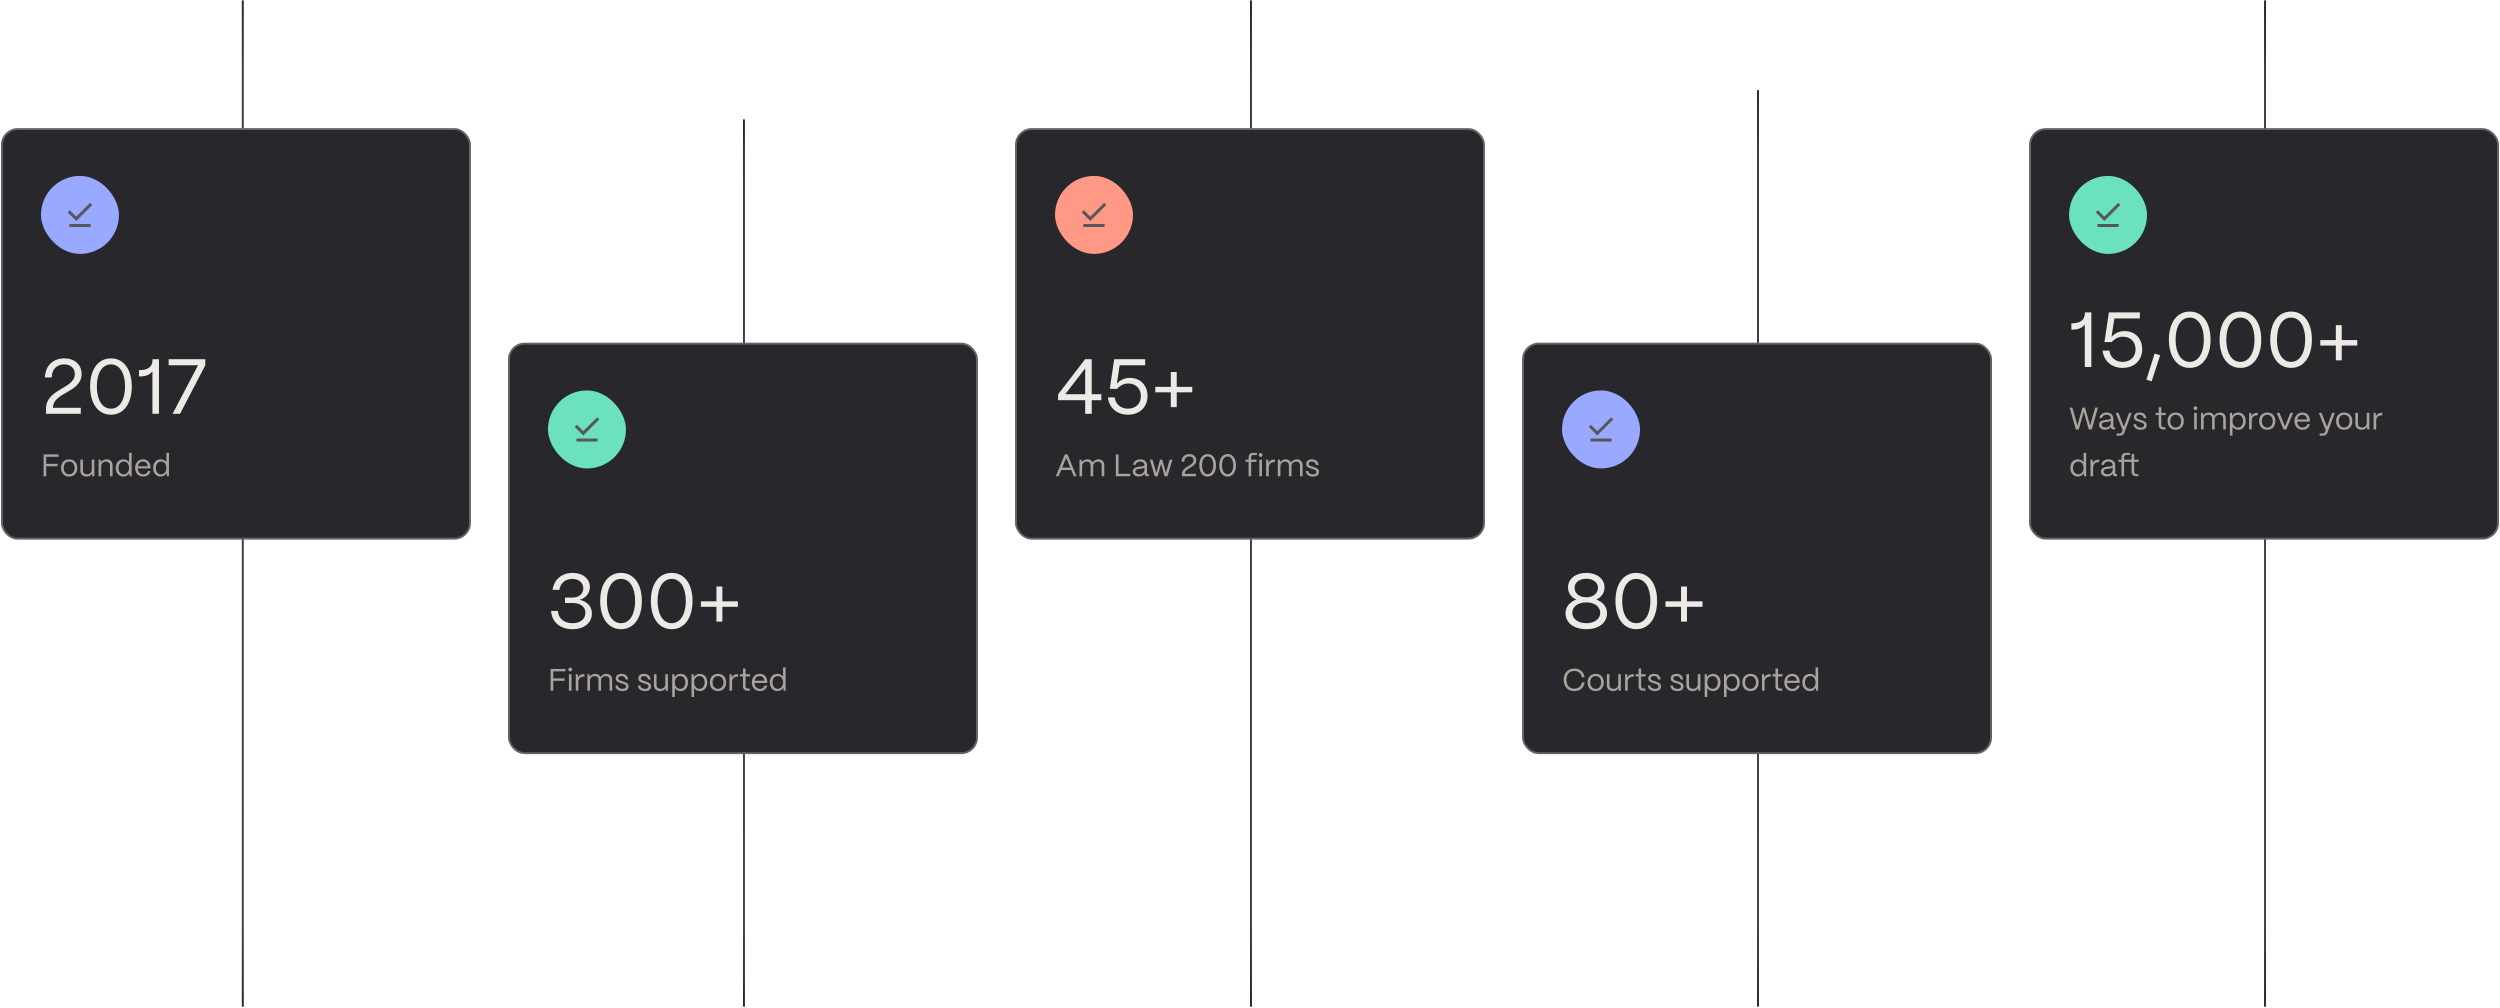
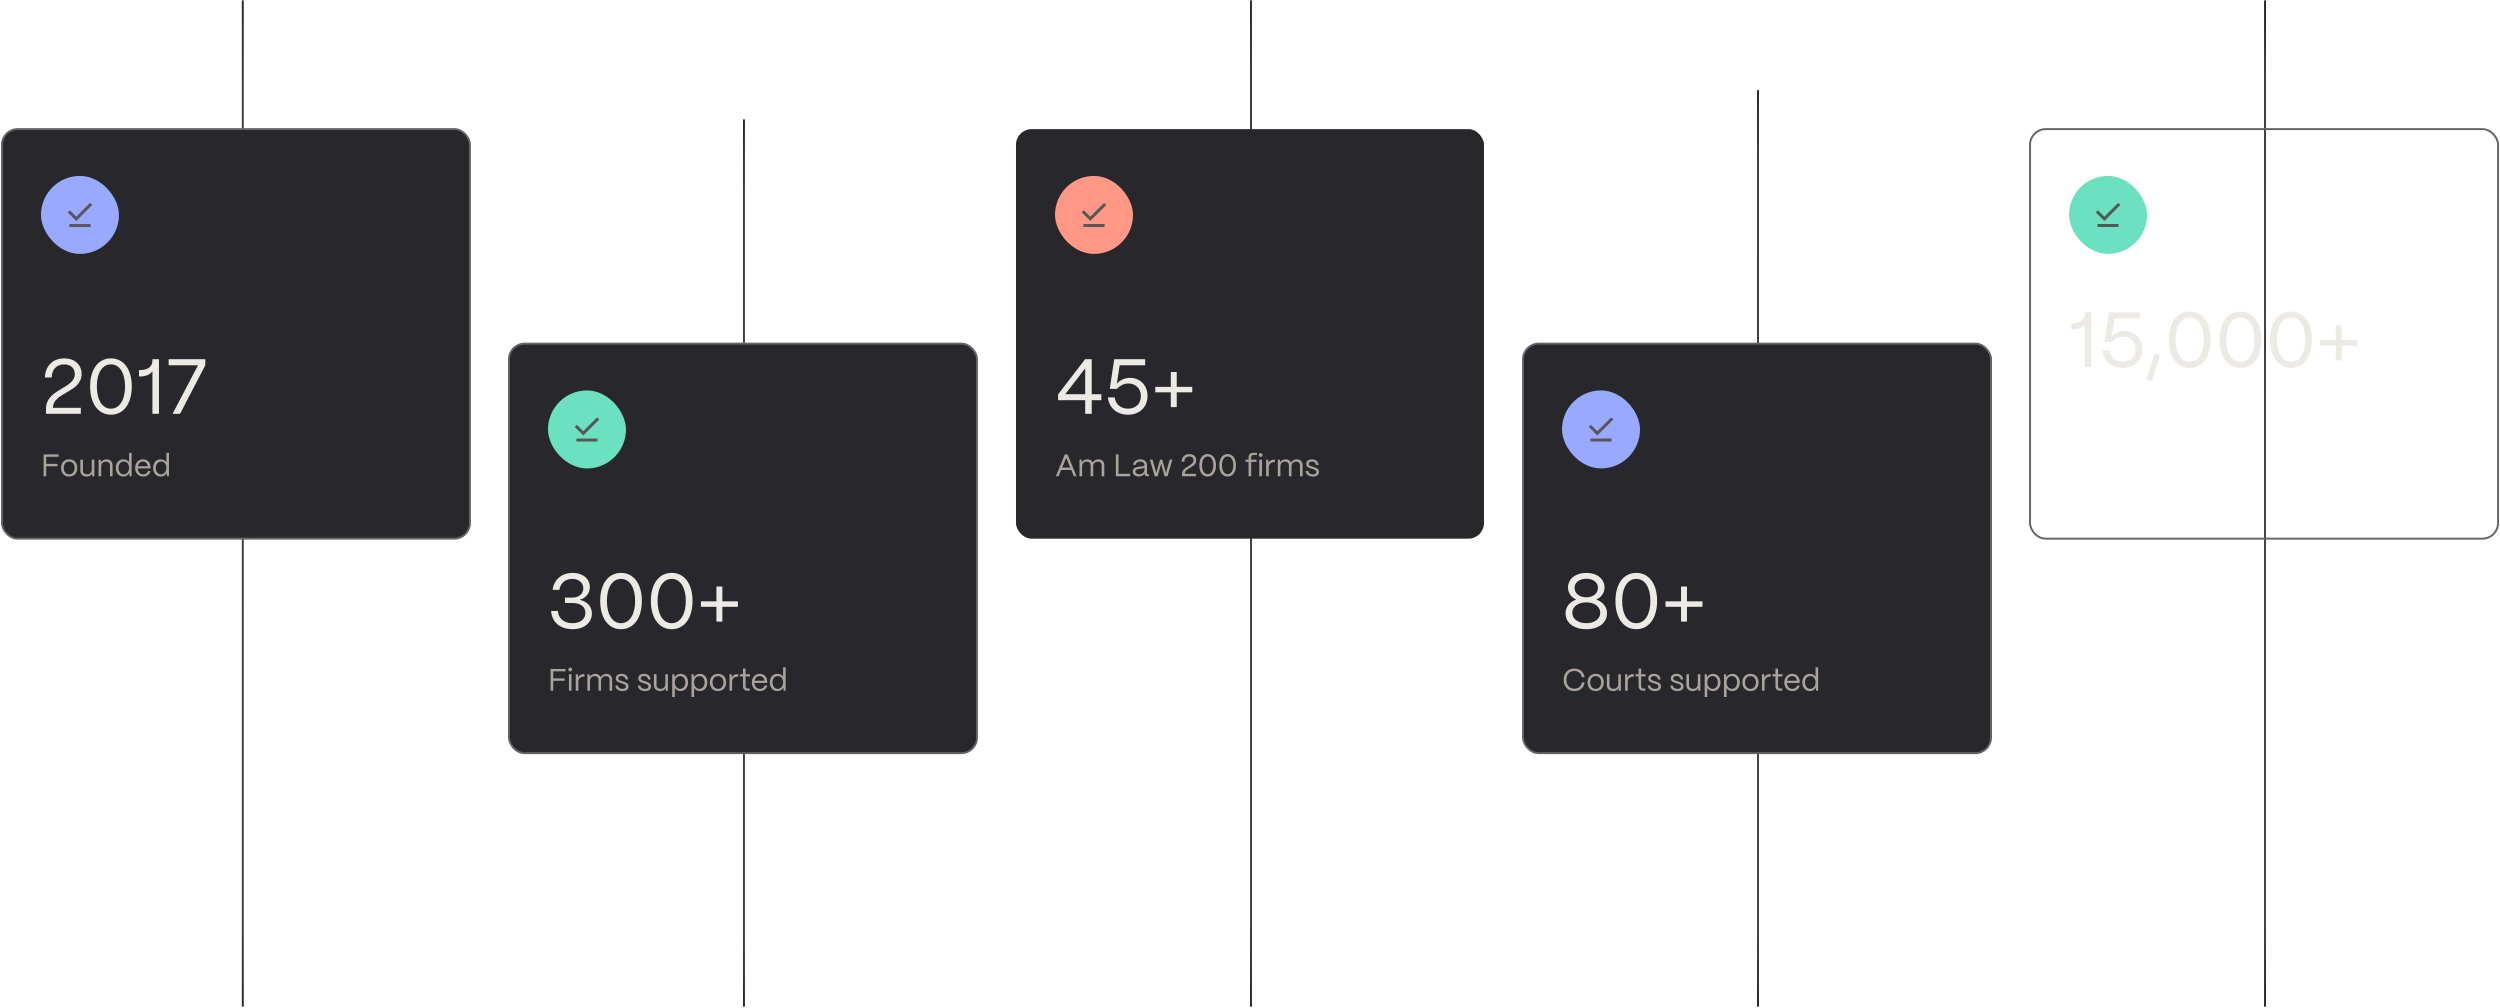
<svg xmlns="http://www.w3.org/2000/svg" width="1282" height="517" viewBox="0 0 1282 517" fill="none">
  <line x1="124.5" y1="0.214" x2="124.5" y2="516.214" stroke="url(#paint0_linear_2823_2)" />
  <line x1="381.5" y1="61.214" x2="381.5" y2="516.214" stroke="url(#paint1_linear_2823_2)" />
  <line x1="641.5" y1="0.214" x2="641.5" y2="516.214" stroke="url(#paint2_linear_2823_2)" />
  <line x1="901.5" y1="46.214" x2="901.5" y2="516.214" stroke="url(#paint3_linear_2823_2)" />
  <line x1="1161.5" y1="0.214" x2="1161.5" y2="516.214" stroke="url(#paint4_linear_2823_2)" />
  <rect x="1" y="66.214" width="240" height="210" rx="8" fill="#28282C" />
  <rect x="1" y="66.214" width="240" height="210" rx="8" stroke="#646468" />
  <rect x="21" y="90.214" width="40" height="40" rx="20" fill="#98A9FF" />
  <mask id="mask0_2823_2" style="mask-type:alpha" maskUnits="userSpaceOnUse" x="31" y="100" width="20" height="20">
    <rect x="31.69" y="100.905" width="18.618" height="18.618" fill="#D9D9D9" />
  </mask>
  <g mask="url(#mask0_2823_2)">
    <path d="M39.099 113.317L34.696 108.915L35.802 107.81L39.099 111.107L46.197 104.008L47.303 105.114L39.099 113.317ZM35.569 116.421V114.869H46.43V116.421H35.569Z" fill="#575757" />
  </g>
  <path d="M41.84 191.814C41.84 201.414 27.16 201.014 27.16 209.134H41.44V212.214H23.6V209.574C23.6 199.294 38.36 199.414 38.36 191.814C38.36 188.854 36.28 186.854 32.92 186.854C29.4 186.854 26.6 189.054 26.52 193.574H23C23.32 187.174 27.52 183.774 32.96 183.774C38.32 183.774 41.84 187.014 41.84 191.814ZM56.895 212.654C50.375 212.654 46.215 206.974 46.215 198.134C46.215 189.374 50.375 183.774 56.895 183.774C63.415 183.774 67.575 189.374 67.575 198.134C67.575 206.974 63.415 212.654 56.895 212.654ZM56.895 209.574C61.295 209.574 64.135 205.094 64.135 198.134C64.135 191.254 61.295 186.854 56.895 186.854C52.495 186.854 49.655 191.254 49.655 198.134C49.655 205.094 52.495 209.574 56.895 209.574ZM81.521 212.214H78.161V190.414C76.841 192.174 74.681 193.054 71.761 193.054H71.281V189.774H71.761C75.961 189.774 78.201 187.974 78.201 184.614V184.214H81.521V212.214ZM92.325 212.214H88.485L101.565 187.294H86.485V184.214H105.285V187.294L92.325 212.214Z" fill="#EDE9E5" />
  <path d="M23.704 244.214H22.36V233.014H29.992V234.246H23.704V237.878H29.512V239.11H23.704V244.214ZM35.472 244.39C32.752 244.39 31.312 242.454 31.312 239.894C31.312 237.062 33.168 235.542 35.472 235.542C38.176 235.542 39.632 237.494 39.632 239.894C39.632 242.822 37.856 244.39 35.472 244.39ZM35.472 243.238C37.28 243.238 38.272 241.734 38.272 239.894C38.272 237.99 37.168 236.694 35.472 236.694C33.776 236.694 32.672 237.99 32.672 239.894C32.672 242.07 33.936 243.238 35.472 243.238ZM44.457 244.39C42.393 244.39 41.209 243.126 41.209 241.398V235.734H42.537V241.35C42.537 242.566 43.385 243.222 44.585 243.222C46.169 243.222 47.033 242.166 47.049 240.886V235.734H48.377V244.214H47.321L47.209 242.934C46.649 243.894 45.625 244.39 44.457 244.39ZM51.885 244.214H50.557V235.734H51.613L51.741 237.03C52.317 236.134 53.421 235.542 54.685 235.542C56.509 235.542 57.725 236.726 57.725 238.598V244.214H56.397V238.646C56.397 237.462 55.629 236.71 54.349 236.71C52.829 236.71 51.901 237.766 51.885 239.062V244.214ZM63.231 244.39C60.959 244.39 59.375 242.566 59.375 239.926C59.375 237.334 60.943 235.542 63.215 235.542C64.495 235.542 65.567 236.102 66.175 236.998V232.214H67.503V244.214H66.447L66.303 242.582C65.743 243.686 64.623 244.39 63.231 244.39ZM63.439 243.238C65.055 243.238 66.175 241.862 66.175 239.894C66.175 237.99 65.087 236.678 63.519 236.678C61.887 236.678 60.751 238.006 60.751 239.926C60.751 241.878 61.855 243.238 63.439 243.238ZM73.473 244.39C70.961 244.39 69.297 242.55 69.297 240.006C69.297 237.11 71.169 235.542 73.313 235.542C75.649 235.542 77.153 237.11 77.201 239.83V240.198H70.625C70.705 242.006 71.761 243.238 73.473 243.238C74.657 243.238 75.521 242.646 75.873 241.542H77.169C76.785 243.286 75.409 244.39 73.473 244.39ZM70.705 239.094H75.809C75.569 237.606 74.673 236.694 73.313 236.694C71.969 236.694 70.977 237.574 70.705 239.094ZM82.371 244.39C80.099 244.39 78.515 242.566 78.515 239.926C78.515 237.334 80.083 235.542 82.355 235.542C83.635 235.542 84.707 236.102 85.315 236.998V232.214H86.643V244.214H85.587L85.443 242.582C84.883 243.686 83.763 244.39 82.371 244.39ZM82.579 243.238C84.195 243.238 85.315 241.862 85.315 239.894C85.315 237.99 84.227 236.678 82.659 236.678C81.027 236.678 79.891 238.006 79.891 239.926C79.891 241.878 80.995 243.238 82.579 243.238Z" fill="#A9A39C" />
  <rect x="261" y="176.214" width="240" height="210" rx="8" fill="#28282C" />
  <rect x="261" y="176.214" width="240" height="210" rx="8" stroke="#646468" />
  <rect x="281" y="200.214" width="40" height="40" rx="20" fill="#6CE1BF" />
  <mask id="mask1_2823_2" style="mask-type:alpha" maskUnits="userSpaceOnUse" x="291" y="210" width="20" height="20">
    <rect x="291.69" y="210.905" width="18.618" height="18.618" fill="#D9D9D9" />
  </mask>
  <g mask="url(#mask1_2823_2)">
    <path d="M299.099 223.317L294.696 218.915L295.802 217.81L299.099 221.107L306.197 214.008L307.302 215.114L299.099 223.317ZM295.569 226.421V224.869H306.43V226.421H295.569Z" fill="#575757" />
  </g>
  <path d="M293.56 322.654C287.24 322.654 282.96 319.014 282.6 313.294H286.08C286.32 317.134 289.24 319.574 293.6 319.574C297.6 319.574 300.2 317.454 300.2 314.254C300.2 311.134 297.72 309.214 293.48 309.214H289.72V306.454H293.48C296.8 306.454 299.12 304.534 299.12 301.694C299.12 298.894 296.84 296.854 293.44 296.854C289.96 296.854 287.36 299.054 286.84 302.494H283.36C284.08 297.174 288.08 293.774 293.64 293.774C298.84 293.774 302.48 296.774 302.48 301.014C302.48 304.254 300.36 306.734 297.24 307.574C301.24 308.494 303.52 311.014 303.52 314.614C303.52 319.374 299.56 322.654 293.56 322.654ZM318.458 322.654C311.938 322.654 307.778 316.974 307.778 308.134C307.778 299.374 311.938 293.774 318.458 293.774C324.978 293.774 329.138 299.374 329.138 308.134C329.138 316.974 324.978 322.654 318.458 322.654ZM318.458 319.574C322.858 319.574 325.698 315.094 325.698 308.134C325.698 301.254 322.858 296.854 318.458 296.854C314.058 296.854 311.218 301.254 311.218 308.134C311.218 315.094 314.058 319.574 318.458 319.574ZM344.444 322.654C337.924 322.654 333.764 316.974 333.764 308.134C333.764 299.374 337.924 293.774 344.444 293.774C350.964 293.774 355.124 299.374 355.124 308.134C355.124 316.974 350.964 322.654 344.444 322.654ZM344.444 319.574C348.844 319.574 351.684 315.094 351.684 308.134C351.684 301.254 348.844 296.854 344.444 296.854C340.044 296.854 337.204 301.254 337.204 308.134C337.204 315.094 340.044 319.574 344.444 319.574ZM370.43 318.774H367.39V311.174H359.43V308.374H367.39V300.774H370.43V308.374H378.39V311.174H370.43V318.774Z" fill="#EDE9E5" />
  <path d="M283.704 354.214H282.36V343.014H289.992V344.246H283.704V347.878H289.512V349.11H283.704V354.214ZM292.416 344.31C291.856 344.31 291.424 343.878 291.424 343.318C291.424 342.758 291.856 342.342 292.416 342.342C292.976 342.342 293.392 342.758 293.392 343.318C293.392 343.878 292.976 344.31 292.416 344.31ZM293.072 354.214H291.744V345.734H293.072V354.214ZM296.572 354.214H295.244V345.734H296.3L296.46 347.35C297.004 346.262 297.996 345.686 299.404 345.686H299.692V346.998H299.404C297.612 346.998 296.572 348.022 296.572 349.766V354.214ZM302.541 354.214H301.213V345.734H302.269L302.397 347.046C302.973 346.134 304.077 345.542 305.293 345.542C306.573 345.542 307.533 346.198 307.965 347.222C308.509 346.23 309.677 345.542 310.973 345.542C312.765 345.542 313.917 346.806 313.917 348.534V354.214H312.589V348.582C312.589 347.446 311.885 346.71 310.749 346.71C309.165 346.71 308.237 347.766 308.221 349.062V354.214H306.909V348.582C306.909 347.446 306.205 346.71 305.069 346.71C303.485 346.71 302.557 347.766 302.541 349.062V354.214ZM319.162 354.39C317.146 354.39 315.658 353.334 315.546 351.542H316.842C316.938 352.646 317.946 353.254 319.226 353.254C320.426 353.254 321.002 352.79 321.002 351.942C321.002 351.142 320.378 350.966 319.498 350.662L318.266 350.246C317.018 349.83 315.77 349.446 315.77 347.91C315.77 346.47 316.89 345.542 318.746 345.542C320.618 345.542 321.914 346.55 322.122 348.438H320.826C320.682 347.254 319.85 346.678 318.698 346.678C317.658 346.678 317.05 347.142 317.05 347.878C317.05 348.758 317.978 348.934 318.682 349.174L319.834 349.558C321.386 350.07 322.314 350.598 322.314 352.006C322.314 353.494 321.226 354.39 319.162 354.39ZM330.709 354.39C328.693 354.39 327.205 353.334 327.093 351.542H328.389C328.485 352.646 329.493 353.254 330.773 353.254C331.973 353.254 332.549 352.79 332.549 351.942C332.549 351.142 331.925 350.966 331.045 350.662L329.813 350.246C328.565 349.83 327.317 349.446 327.317 347.91C327.317 346.47 328.437 345.542 330.293 345.542C332.165 345.542 333.461 346.55 333.669 348.438H332.373C332.229 347.254 331.397 346.678 330.245 346.678C329.205 346.678 328.597 347.142 328.597 347.878C328.597 348.758 329.525 348.934 330.229 349.174L331.381 349.558C332.933 350.07 333.861 350.598 333.861 352.006C333.861 353.494 332.773 354.39 330.709 354.39ZM338.582 354.39C336.518 354.39 335.334 353.126 335.334 351.398V345.734H336.662V351.35C336.662 352.566 337.51 353.222 338.71 353.222C340.294 353.222 341.158 352.166 341.174 350.886V345.734H342.502V354.214H341.446L341.334 352.934C340.774 353.894 339.75 354.39 338.582 354.39ZM346.042 357.414H344.714V345.734H345.77L345.914 347.27C346.522 346.214 347.642 345.542 349.018 345.542C351.258 345.542 352.826 347.334 352.826 349.926C352.826 352.566 351.258 354.39 349.018 354.39C347.722 354.39 346.65 353.798 346.042 352.806V357.414ZM348.81 353.238C350.378 353.238 351.45 351.878 351.45 349.926C351.45 348.022 350.378 346.694 348.794 346.694C347.194 346.694 346.042 347.99 346.042 349.862C346.042 351.846 347.194 353.238 348.81 353.238ZM355.932 357.414H354.604V345.734H355.66L355.804 347.27C356.412 346.214 357.532 345.542 358.908 345.542C361.148 345.542 362.716 347.334 362.716 349.926C362.716 352.566 361.148 354.39 358.908 354.39C357.612 354.39 356.54 353.798 355.932 352.806V357.414ZM358.7 353.238C360.268 353.238 361.34 351.878 361.34 349.926C361.34 348.022 360.268 346.694 358.684 346.694C357.084 346.694 355.932 347.99 355.932 349.862C355.932 351.846 357.084 353.238 358.7 353.238ZM368.191 354.39C365.471 354.39 364.031 352.454 364.031 349.894C364.031 347.062 365.887 345.542 368.191 345.542C370.895 345.542 372.351 347.494 372.351 349.894C372.351 352.822 370.575 354.39 368.191 354.39ZM368.191 353.238C369.999 353.238 370.991 351.734 370.991 349.894C370.991 347.99 369.887 346.694 368.191 346.694C366.495 346.694 365.391 347.99 365.391 349.894C365.391 352.07 366.655 353.238 368.191 353.238ZM375.416 354.214H374.088V345.734H375.144L375.304 347.35C375.848 346.262 376.84 345.686 378.248 345.686H378.536V346.998H378.248C376.456 346.998 375.416 348.022 375.416 349.766V354.214ZM384.473 354.214H383.529C381.881 354.214 381.001 353.366 381.001 351.798V346.854H379.433V345.734H381.001V342.838H382.329V345.734H384.617V346.854H382.329V351.798C382.329 352.646 382.745 353.094 383.529 353.094H384.473V354.214ZM389.723 354.39C387.211 354.39 385.547 352.55 385.547 350.006C385.547 347.11 387.419 345.542 389.563 345.542C391.899 345.542 393.403 347.11 393.451 349.83V350.198H386.875C386.955 352.006 388.011 353.238 389.723 353.238C390.907 353.238 391.771 352.646 392.123 351.542H393.419C393.035 353.286 391.659 354.39 389.723 354.39ZM386.955 349.094H392.059C391.819 347.606 390.923 346.694 389.563 346.694C388.219 346.694 387.227 347.574 386.955 349.094ZM398.621 354.39C396.349 354.39 394.765 352.566 394.765 349.926C394.765 347.334 396.333 345.542 398.605 345.542C399.885 345.542 400.957 346.102 401.565 346.998V342.214H402.893V354.214H401.837L401.693 352.582C401.133 353.686 400.013 354.39 398.621 354.39ZM398.829 353.238C400.445 353.238 401.565 351.862 401.565 349.894C401.565 347.99 400.477 346.678 398.909 346.678C397.277 346.678 396.141 348.006 396.141 349.926C396.141 351.878 397.245 353.238 398.829 353.238Z" fill="#A9A39C" />
  <rect x="521" y="66.214" width="240" height="210" rx="8" fill="#28282C" />
-   <rect x="521" y="66.214" width="240" height="210" rx="8" stroke="#646468" />
  <rect x="541" y="90.214" width="40" height="40" rx="20" fill="#FF9985" />
  <mask id="mask2_2823_2" style="mask-type:alpha" maskUnits="userSpaceOnUse" x="551" y="100" width="20" height="20">
    <rect x="551.69" y="100.905" width="18.618" height="18.618" fill="#D9D9D9" />
  </mask>
  <g mask="url(#mask2_2823_2)">
    <path d="M559.099 113.317L554.696 108.915L555.802 107.81L559.099 111.107L566.197 104.008L567.302 105.114L559.099 113.317ZM555.569 116.421V114.869H566.43V116.421H555.569Z" fill="#575757" />
  </g>
  <path d="M559.84 212.214H556.48V205.214H542.6V202.214L556.44 184.214H559.84V202.134H564.76V205.214H559.84V212.214ZM556.48 188.894L546.28 202.134H556.48V188.894ZM578.446 212.654C572.846 212.654 568.726 209.214 568.126 203.774H571.606C572.046 207.334 574.766 209.574 578.446 209.574C582.406 209.574 585.046 206.934 585.046 203.094C585.046 199.294 582.406 196.654 578.606 196.654C576.486 196.654 574.606 197.494 572.806 199.414H569.086L571.366 184.214H587.246V187.294H574.166L572.726 196.734C574.446 194.854 576.726 193.774 579.486 193.774C584.726 193.774 588.446 197.614 588.446 203.054C588.446 208.734 584.406 212.654 578.446 212.654ZM603.428 208.774H600.388V201.174H592.428V198.374H600.388V190.774H603.428V198.374H611.388V201.174H603.428V208.774Z" fill="#EDE9E5" />
  <path d="M542.84 244.214H541.448L546.056 233.014H547.416L552.04 244.214H550.648L549.336 241.014H544.152L542.84 244.214ZM546.744 234.726L544.664 239.798H548.824L546.744 234.726ZM554.9 244.214H553.572V235.734H554.628L554.756 237.046C555.332 236.134 556.436 235.542 557.652 235.542C558.932 235.542 559.892 236.198 560.324 237.222C560.868 236.23 562.036 235.542 563.332 235.542C565.124 235.542 566.276 236.806 566.276 238.534V244.214H564.948V238.582C564.948 237.446 564.244 236.71 563.108 236.71C561.524 236.71 560.596 237.766 560.58 239.062V244.214H559.268V238.582C559.268 237.446 558.564 236.71 557.428 236.71C555.844 236.71 554.916 237.766 554.9 239.062V244.214ZM579.563 244.214H572.219V233.014H573.563V242.982H579.563V244.214ZM584.027 244.342C582.107 244.342 580.875 243.35 580.875 241.798C580.875 239.846 582.763 239.478 584.459 239.302C585.755 239.174 586.875 239.19 586.891 238.502C586.875 237.43 585.995 236.678 584.715 236.678C583.483 236.678 582.523 237.366 582.379 238.374H581.067C581.227 236.71 582.731 235.542 584.747 235.542C586.843 235.542 588.187 236.79 588.187 238.582V242.71C588.187 242.982 588.331 243.126 588.619 243.126H589.099V244.214H588.347C587.435 244.214 586.955 243.798 586.955 243.014V242.758C586.459 243.734 585.499 244.342 584.027 244.342ZM584.219 243.206C585.803 243.206 586.891 242.198 586.891 240.79V239.686C586.523 240.182 585.579 240.278 584.539 240.39C583.371 240.518 582.203 240.678 582.203 241.766C582.203 242.646 583.003 243.206 584.219 243.206ZM593.632 244.214H592.16L589.648 235.734H591.008L592.96 242.566L594.848 235.734H596L597.888 242.534L599.824 235.734H601.184L598.672 244.214H597.216L595.424 237.75L593.632 244.214ZM613.43 236.054C613.43 239.894 607.558 239.734 607.558 242.982H613.27V244.214H606.134V243.158C606.134 239.046 612.038 239.094 612.038 236.054C612.038 234.87 611.206 234.07 609.862 234.07C608.454 234.07 607.334 234.95 607.302 236.758H605.894C606.022 234.198 607.702 232.838 609.878 232.838C612.022 232.838 613.43 234.134 613.43 236.054ZM619.292 244.39C616.684 244.39 615.02 242.118 615.02 238.582C615.02 235.078 616.684 232.838 619.292 232.838C621.9 232.838 623.564 235.078 623.564 238.582C623.564 242.118 621.9 244.39 619.292 244.39ZM619.292 243.158C621.052 243.158 622.188 241.366 622.188 238.582C622.188 235.83 621.052 234.07 619.292 234.07C617.532 234.07 616.396 235.83 616.396 238.582C616.396 241.366 617.532 243.158 619.292 243.158ZM629.526 244.39C626.918 244.39 625.254 242.118 625.254 238.582C625.254 235.078 626.918 232.838 629.526 232.838C632.134 232.838 633.798 235.078 633.798 238.582C633.798 242.118 632.134 244.39 629.526 244.39ZM629.526 243.158C631.286 243.158 632.422 241.366 632.422 238.582C632.422 235.83 631.286 234.07 629.526 234.07C627.766 234.07 626.63 235.83 626.63 238.582C626.63 241.366 627.766 243.158 629.526 243.158ZM641.594 244.214H640.266V236.854H638.698V235.734H640.266V234.55C640.266 233.03 641.114 232.214 642.682 232.214H644.57V233.334H642.682C641.978 233.334 641.594 233.766 641.594 234.55V235.734H644.346V236.854H641.594V244.214ZM646.463 234.31C645.903 234.31 645.471 233.878 645.471 233.318C645.471 232.758 645.903 232.342 646.463 232.342C647.023 232.342 647.439 232.758 647.439 233.318C647.439 233.878 647.023 234.31 646.463 234.31ZM647.119 244.214H645.791V235.734H647.119V244.214ZM650.619 244.214H649.291V235.734H650.347L650.507 237.35C651.051 236.262 652.043 235.686 653.451 235.686H653.739V236.998H653.451C651.659 236.998 650.619 238.022 650.619 239.766V244.214ZM656.588 244.214H655.26V235.734H656.316L656.444 237.046C657.02 236.134 658.124 235.542 659.34 235.542C660.62 235.542 661.58 236.198 662.012 237.222C662.556 236.23 663.724 235.542 665.02 235.542C666.812 235.542 667.964 236.806 667.964 238.534V244.214H666.636V238.582C666.636 237.446 665.932 236.71 664.796 236.71C663.212 236.71 662.284 237.766 662.268 239.062V244.214H660.956V238.582C660.956 237.446 660.252 236.71 659.116 236.71C657.532 236.71 656.604 237.766 656.588 239.062V244.214ZM673.209 244.39C671.193 244.39 669.705 243.334 669.593 241.542H670.889C670.985 242.646 671.993 243.254 673.273 243.254C674.473 243.254 675.049 242.79 675.049 241.942C675.049 241.142 674.425 240.966 673.545 240.662L672.313 240.246C671.065 239.83 669.817 239.446 669.817 237.91C669.817 236.47 670.937 235.542 672.793 235.542C674.665 235.542 675.961 236.55 676.169 238.438H674.873C674.729 237.254 673.897 236.678 672.745 236.678C671.705 236.678 671.097 237.142 671.097 237.878C671.097 238.758 672.025 238.934 672.729 239.174L673.881 239.558C675.433 240.07 676.361 240.598 676.361 242.006C676.361 243.494 675.273 244.39 673.209 244.39Z" fill="#A9A39C" />
  <rect x="781" y="176.214" width="240" height="210" rx="8" fill="#28282C" />
  <rect x="781" y="176.214" width="240" height="210" rx="8" stroke="#646468" />
  <rect x="801" y="200.214" width="40" height="40" rx="20" fill="#98A9FF" />
  <mask id="mask3_2823_2" style="mask-type:alpha" maskUnits="userSpaceOnUse" x="811" y="210" width="20" height="20">
    <rect x="811.69" y="210.905" width="18.618" height="18.618" fill="#D9D9D9" />
  </mask>
  <g mask="url(#mask3_2823_2)">
-     <path d="M819.099 223.317L814.696 218.915L815.802 217.81L819.099 221.107L826.197 214.008L827.302 215.114L819.099 223.317ZM815.569 226.421V224.869H826.43V226.421H815.569Z" fill="#575757" />
+     <path d="M819.099 223.317L814.696 218.915L815.802 217.81L819.099 221.107L826.197 214.008L827.302 215.114L819.099 223.317ZM815.569 226.421V224.869H826.43V226.421H815.569" fill="#575757" />
  </g>
  <path d="M813.48 322.654C807.16 322.654 802.8 319.454 802.8 314.454C802.8 311.214 804.92 308.694 808.32 307.454C805.68 306.254 804.08 304.014 804.08 301.254C804.08 296.854 807.92 293.774 813.48 293.774C818.96 293.774 822.8 296.854 822.8 301.254C822.8 304.014 821.2 306.214 818.6 307.454C821.96 308.694 824.08 311.214 824.08 314.454C824.08 319.294 819.96 322.654 813.48 322.654ZM813.48 306.294C817 306.294 819.44 304.294 819.44 301.414C819.44 298.694 817 296.774 813.48 296.774C809.92 296.774 807.44 298.694 807.44 301.414C807.44 304.294 809.92 306.294 813.48 306.294ZM813.48 319.574C817.68 319.574 820.6 317.374 820.6 314.254C820.6 311.094 817.68 308.894 813.48 308.894C809.24 308.894 806.28 311.094 806.28 314.254C806.28 317.374 809.24 319.574 813.48 319.574ZM839.083 322.654C832.563 322.654 828.403 316.974 828.403 308.134C828.403 299.374 832.563 293.774 839.083 293.774C845.603 293.774 849.763 299.374 849.763 308.134C849.763 316.974 845.603 322.654 839.083 322.654ZM839.083 319.574C843.483 319.574 846.323 315.094 846.323 308.134C846.323 301.254 843.483 296.854 839.083 296.854C834.683 296.854 831.843 301.254 831.843 308.134C831.843 315.094 834.683 319.574 839.083 319.574ZM865.069 318.774H862.029V311.174H854.069V308.374H862.029V300.774H865.069V308.374H873.029V311.174H865.069V318.774Z" fill="#EDE9E5" />
  <path d="M807.32 354.39C803.88 354.39 801.848 351.974 801.848 348.582C801.848 345.254 803.88 342.838 807.32 342.838C810.168 342.838 812.12 344.502 812.6 347.318H811.208C810.792 345.27 809.352 344.07 807.32 344.07C804.808 344.07 803.256 345.814 803.256 348.582C803.256 351.446 804.808 353.158 807.32 353.158C809.416 353.158 810.776 352.022 811.208 349.91H812.6C812.104 352.822 810.248 354.39 807.32 354.39ZM818.269 354.39C815.549 354.39 814.109 352.454 814.109 349.894C814.109 347.062 815.965 345.542 818.269 345.542C820.973 345.542 822.429 347.494 822.429 349.894C822.429 352.822 820.653 354.39 818.269 354.39ZM818.269 353.238C820.077 353.238 821.069 351.734 821.069 349.894C821.069 347.99 819.965 346.694 818.269 346.694C816.573 346.694 815.469 347.99 815.469 349.894C815.469 352.07 816.733 353.238 818.269 353.238ZM827.254 354.39C825.19 354.39 824.006 353.126 824.006 351.398V345.734H825.334V351.35C825.334 352.566 826.182 353.222 827.382 353.222C828.966 353.222 829.83 352.166 829.846 350.886V345.734H831.174V354.214H830.118L830.006 352.934C829.446 353.894 828.422 354.39 827.254 354.39ZM834.682 354.214H833.354V345.734H834.41L834.57 347.35C835.114 346.262 836.106 345.686 837.514 345.686H837.802V346.998H837.514C835.722 346.998 834.682 348.022 834.682 349.766V354.214ZM843.738 354.214H842.794C841.146 354.214 840.266 353.366 840.266 351.798V346.854H838.698V345.734H840.266V342.838H841.594V345.734H843.882V346.854H841.594V351.798C841.594 352.646 842.01 353.094 842.794 353.094H843.738V354.214ZM848.615 354.39C846.599 354.39 845.111 353.334 844.999 351.542H846.295C846.391 352.646 847.399 353.254 848.679 353.254C849.879 353.254 850.455 352.79 850.455 351.942C850.455 351.142 849.831 350.966 848.951 350.662L847.719 350.246C846.471 349.83 845.223 349.446 845.223 347.91C845.223 346.47 846.343 345.542 848.199 345.542C850.071 345.542 851.367 346.55 851.575 348.438H850.279C850.135 347.254 849.303 346.678 848.151 346.678C847.111 346.678 846.503 347.142 846.503 347.878C846.503 348.758 847.431 348.934 848.135 349.174L849.287 349.558C850.839 350.07 851.767 350.598 851.767 352.006C851.767 353.494 850.679 354.39 848.615 354.39ZM860.162 354.39C858.146 354.39 856.658 353.334 856.546 351.542H857.842C857.938 352.646 858.946 353.254 860.226 353.254C861.426 353.254 862.002 352.79 862.002 351.942C862.002 351.142 861.378 350.966 860.498 350.662L859.266 350.246C858.018 349.83 856.77 349.446 856.77 347.91C856.77 346.47 857.89 345.542 859.746 345.542C861.618 345.542 862.914 346.55 863.122 348.438H861.826C861.682 347.254 860.85 346.678 859.698 346.678C858.658 346.678 858.05 347.142 858.05 347.878C858.05 348.758 858.978 348.934 859.682 349.174L860.834 349.558C862.386 350.07 863.314 350.598 863.314 352.006C863.314 353.494 862.226 354.39 860.162 354.39ZM868.035 354.39C865.971 354.39 864.787 353.126 864.787 351.398V345.734H866.115V351.35C866.115 352.566 866.963 353.222 868.163 353.222C869.747 353.222 870.611 352.166 870.627 350.886V345.734H871.955V354.214H870.899L870.787 352.934C870.227 353.894 869.203 354.39 868.035 354.39ZM875.495 357.414H874.167V345.734H875.223L875.367 347.27C875.975 346.214 877.095 345.542 878.471 345.542C880.711 345.542 882.279 347.334 882.279 349.926C882.279 352.566 880.711 354.39 878.471 354.39C877.175 354.39 876.103 353.798 875.495 352.806V357.414ZM878.263 353.238C879.831 353.238 880.903 351.878 880.903 349.926C880.903 348.022 879.831 346.694 878.247 346.694C876.647 346.694 875.495 347.99 875.495 349.862C875.495 351.846 876.647 353.238 878.263 353.238ZM885.386 357.414H884.058V345.734H885.114L885.258 347.27C885.866 346.214 886.986 345.542 888.362 345.542C890.602 345.542 892.17 347.334 892.17 349.926C892.17 352.566 890.602 354.39 888.362 354.39C887.066 354.39 885.994 353.798 885.386 352.806V357.414ZM888.154 353.238C889.722 353.238 890.794 351.878 890.794 349.926C890.794 348.022 889.722 346.694 888.138 346.694C886.538 346.694 885.386 347.99 885.386 349.862C885.386 351.846 886.538 353.238 888.154 353.238ZM897.644 354.39C894.924 354.39 893.484 352.454 893.484 349.894C893.484 347.062 895.34 345.542 897.644 345.542C900.348 345.542 901.804 347.494 901.804 349.894C901.804 352.822 900.028 354.39 897.644 354.39ZM897.644 353.238C899.452 353.238 900.444 351.734 900.444 349.894C900.444 347.99 899.34 346.694 897.644 346.694C895.948 346.694 894.844 347.99 894.844 349.894C894.844 352.07 896.108 353.238 897.644 353.238ZM904.869 354.214H903.541V345.734H904.597L904.757 347.35C905.301 346.262 906.293 345.686 907.701 345.686H907.989V346.998H907.701C905.909 346.998 904.869 348.022 904.869 349.766V354.214ZM913.926 354.214H912.982C911.334 354.214 910.454 353.366 910.454 351.798V346.854H908.886V345.734H910.454V342.838H911.782V345.734H914.07V346.854H911.782V351.798C911.782 352.646 912.198 353.094 912.982 353.094H913.926V354.214ZM919.176 354.39C916.664 354.39 915 352.55 915 350.006C915 347.11 916.872 345.542 919.016 345.542C921.352 345.542 922.856 347.11 922.904 349.83V350.198H916.328C916.408 352.006 917.464 353.238 919.176 353.238C920.36 353.238 921.224 352.646 921.576 351.542H922.872C922.488 353.286 921.112 354.39 919.176 354.39ZM916.408 349.094H921.512C921.272 347.606 920.376 346.694 919.016 346.694C917.672 346.694 916.68 347.574 916.408 349.094ZM928.075 354.39C925.803 354.39 924.219 352.566 924.219 349.926C924.219 347.334 925.787 345.542 928.059 345.542C929.339 345.542 930.411 346.102 931.019 346.998V342.214H932.347V354.214H931.291L931.147 352.582C930.587 353.686 929.467 354.39 928.075 354.39ZM928.283 353.238C929.899 353.238 931.019 351.862 931.019 349.894C931.019 347.99 929.931 346.678 928.363 346.678C926.731 346.678 925.595 348.006 925.595 349.926C925.595 351.878 926.699 353.238 928.283 353.238Z" fill="#A9A39C" />
-   <rect x="1041" y="66.214" width="240" height="210" rx="8" fill="#28282C" />
  <rect x="1041" y="66.214" width="240" height="210" rx="8" stroke="#646468" />
  <rect x="1061" y="90.214" width="40" height="40" rx="20" fill="#6CE1BF" />
  <mask id="mask4_2823_2" style="mask-type:alpha" maskUnits="userSpaceOnUse" x="1071" y="100" width="20" height="20">
    <rect x="1071.69" y="100.905" width="18.618" height="18.618" fill="#D9D9D9" />
  </mask>
  <g mask="url(#mask4_2823_2)">
    <path d="M1079.1 113.317L1074.7 108.915L1075.8 107.81L1079.1 111.107L1086.2 104.008L1087.3 105.114L1079.1 113.317ZM1075.57 116.421V114.869H1086.43V116.421H1075.57Z" fill="#575757" />
  </g>
  <path d="M1072.44 188.214H1069.08V166.414C1067.76 168.174 1065.6 169.054 1062.68 169.054H1062.2V165.774H1062.68C1066.88 165.774 1069.12 163.974 1069.12 160.614V160.214H1072.44V188.214ZM1088.52 188.654C1082.92 188.654 1078.8 185.214 1078.2 179.774H1081.68C1082.12 183.334 1084.84 185.574 1088.52 185.574C1092.48 185.574 1095.12 182.934 1095.12 179.094C1095.12 175.294 1092.48 172.654 1088.68 172.654C1086.56 172.654 1084.68 173.494 1082.88 175.414H1079.16L1081.44 160.214H1097.32V163.294H1084.24L1082.8 172.734C1084.52 170.854 1086.8 169.774 1089.56 169.774C1094.8 169.774 1098.52 173.614 1098.52 179.054C1098.52 184.734 1094.48 188.654 1088.52 188.654ZM1107.73 182.174L1103.37 195.534L1100.69 194.694L1104.89 181.294L1107.73 182.174ZM1122.89 188.654C1116.37 188.654 1112.21 182.974 1112.21 174.134C1112.21 165.374 1116.37 159.774 1122.89 159.774C1129.41 159.774 1133.57 165.374 1133.57 174.134C1133.57 182.974 1129.41 188.654 1122.89 188.654ZM1122.89 185.574C1127.29 185.574 1130.13 181.094 1130.13 174.134C1130.13 167.254 1127.29 162.854 1122.89 162.854C1118.49 162.854 1115.65 167.254 1115.65 174.134C1115.65 181.094 1118.49 185.574 1122.89 185.574ZM1148.88 188.654C1142.36 188.654 1138.2 182.974 1138.2 174.134C1138.2 165.374 1142.36 159.774 1148.88 159.774C1155.4 159.774 1159.56 165.374 1159.56 174.134C1159.56 182.974 1155.4 188.654 1148.88 188.654ZM1148.88 185.574C1153.28 185.574 1156.12 181.094 1156.12 174.134C1156.12 167.254 1153.28 162.854 1148.88 162.854C1144.48 162.854 1141.64 167.254 1141.64 174.134C1141.64 181.094 1144.48 185.574 1148.88 185.574ZM1174.86 188.654C1168.34 188.654 1164.18 182.974 1164.18 174.134C1164.18 165.374 1168.34 159.774 1174.86 159.774C1181.38 159.774 1185.54 165.374 1185.54 174.134C1185.54 182.974 1181.38 188.654 1174.86 188.654ZM1174.86 185.574C1179.26 185.574 1182.1 181.094 1182.1 174.134C1182.1 167.254 1179.26 162.854 1174.86 162.854C1170.46 162.854 1167.62 167.254 1167.62 174.134C1167.62 181.094 1170.46 185.574 1174.86 185.574ZM1200.85 184.774H1197.81V177.174H1189.85V174.374H1197.81V166.774H1200.85V174.374H1208.81V177.174H1200.85V184.774Z" fill="#EDE9E5" />
-   <path d="M1065.99 220.214H1064.49L1061.32 209.014H1062.71L1065.3 218.198L1067.9 209.014H1069.21L1071.83 218.23L1074.42 209.014H1075.82L1072.65 220.214H1071.14L1068.55 211.094L1065.99 220.214ZM1079.56 220.342C1077.64 220.342 1076.41 219.35 1076.41 217.798C1076.41 215.846 1078.29 215.478 1079.99 215.302C1081.29 215.174 1082.41 215.19 1082.42 214.502C1082.41 213.43 1081.53 212.678 1080.25 212.678C1079.01 212.678 1078.05 213.366 1077.91 214.374H1076.6C1076.76 212.71 1078.26 211.542 1080.28 211.542C1082.37 211.542 1083.72 212.79 1083.72 214.582V218.71C1083.72 218.982 1083.86 219.126 1084.15 219.126H1084.63V220.214H1083.88C1082.97 220.214 1082.49 219.798 1082.49 219.014V218.758C1081.99 219.734 1081.03 220.342 1079.56 220.342ZM1079.75 219.206C1081.33 219.206 1082.42 218.198 1082.42 216.79V215.686C1082.05 216.182 1081.11 216.278 1080.07 216.39C1078.9 216.518 1077.73 216.678 1077.73 217.766C1077.73 218.646 1078.53 219.206 1079.75 219.206ZM1086.74 223.414H1085.38V222.294H1086.74C1087.6 222.294 1087.97 221.99 1088.16 221.478L1088.62 220.214H1088.31L1084.95 211.734H1086.37L1089.12 218.886L1091.78 211.734H1093.14L1089.33 221.99C1088.98 222.918 1088.19 223.414 1086.74 223.414ZM1097.66 220.39C1095.65 220.39 1094.16 219.334 1094.05 217.542H1095.34C1095.44 218.646 1096.45 219.254 1097.73 219.254C1098.93 219.254 1099.5 218.79 1099.5 217.942C1099.5 217.142 1098.88 216.966 1098 216.662L1096.77 216.246C1095.52 215.83 1094.27 215.446 1094.27 213.91C1094.27 212.47 1095.39 211.542 1097.25 211.542C1099.12 211.542 1100.41 212.55 1100.62 214.438H1099.33C1099.18 213.254 1098.35 212.678 1097.2 212.678C1096.16 212.678 1095.55 213.142 1095.55 213.878C1095.55 214.758 1096.48 214.934 1097.18 215.174L1098.33 215.558C1099.89 216.07 1100.81 216.598 1100.81 218.006C1100.81 219.494 1099.73 220.39 1097.66 220.39ZM1110.46 220.214H1109.51C1107.87 220.214 1106.99 219.366 1106.99 217.798V212.854H1105.42V211.734H1106.99V208.838H1108.31V211.734H1110.6V212.854H1108.31V217.798C1108.31 218.646 1108.73 219.094 1109.51 219.094H1110.46V220.214ZM1115.69 220.39C1112.97 220.39 1111.53 218.454 1111.53 215.894C1111.53 213.062 1113.39 211.542 1115.69 211.542C1118.4 211.542 1119.85 213.494 1119.85 215.894C1119.85 218.822 1118.08 220.39 1115.69 220.39ZM1115.69 219.238C1117.5 219.238 1118.49 217.734 1118.49 215.894C1118.49 213.99 1117.39 212.694 1115.69 212.694C1114 212.694 1112.89 213.99 1112.89 215.894C1112.89 218.07 1114.16 219.238 1115.69 219.238ZM1125.85 210.31C1125.29 210.31 1124.86 209.878 1124.86 209.318C1124.86 208.758 1125.29 208.342 1125.85 208.342C1126.41 208.342 1126.83 208.758 1126.83 209.318C1126.83 209.878 1126.41 210.31 1125.85 210.31ZM1126.51 220.214H1125.18V211.734H1126.51V220.214ZM1130.01 220.214H1128.68V211.734H1129.74L1129.87 213.046C1130.44 212.134 1131.55 211.542 1132.76 211.542C1134.04 211.542 1135 212.198 1135.43 213.222C1135.98 212.23 1137.15 211.542 1138.44 211.542C1140.23 211.542 1141.39 212.806 1141.39 214.534V220.214H1140.06V214.582C1140.06 213.446 1139.35 212.71 1138.22 212.71C1136.63 212.71 1135.71 213.766 1135.69 215.062V220.214H1134.38V214.582C1134.38 213.446 1133.67 212.71 1132.54 212.71C1130.95 212.71 1130.03 213.766 1130.01 215.062V220.214ZM1144.82 223.414H1143.5V211.734H1144.55L1144.7 213.27C1145.3 212.214 1146.42 211.542 1147.8 211.542C1150.04 211.542 1151.61 213.334 1151.61 215.926C1151.61 218.566 1150.04 220.39 1147.8 220.39C1146.5 220.39 1145.43 219.798 1144.82 218.806V223.414ZM1147.59 219.238C1149.16 219.238 1150.23 217.878 1150.23 215.926C1150.23 214.022 1149.16 212.694 1147.58 212.694C1145.98 212.694 1144.82 213.99 1144.82 215.862C1144.82 217.846 1145.98 219.238 1147.59 219.238ZM1154.68 220.214H1153.35V211.734H1154.41L1154.57 213.35C1155.11 212.262 1156.11 211.686 1157.51 211.686H1157.8V212.998H1157.51C1155.72 212.998 1154.68 214.022 1154.68 215.766V220.214ZM1162.66 220.39C1159.94 220.39 1158.5 218.454 1158.5 215.894C1158.5 213.062 1160.36 211.542 1162.66 211.542C1165.36 211.542 1166.82 213.494 1166.82 215.894C1166.82 218.822 1165.04 220.39 1162.66 220.39ZM1162.66 219.238C1164.47 219.238 1165.46 217.734 1165.46 215.894C1165.46 213.99 1164.36 212.694 1162.66 212.694C1160.96 212.694 1159.86 213.99 1159.86 215.894C1159.86 218.07 1161.12 219.238 1162.66 219.238ZM1172.4 220.214H1171.01L1167.48 211.734H1168.92L1171.72 218.662L1174.5 211.734H1175.94L1172.4 220.214ZM1180.79 220.39C1178.27 220.39 1176.61 218.55 1176.61 216.006C1176.61 213.11 1178.48 211.542 1180.63 211.542C1182.96 211.542 1184.47 213.11 1184.51 215.83V216.198H1177.94C1178.02 218.006 1179.07 219.238 1180.79 219.238C1181.97 219.238 1182.83 218.646 1183.19 217.542H1184.48C1184.1 219.286 1182.72 220.39 1180.79 220.39ZM1178.02 215.094H1183.12C1182.88 213.606 1181.99 212.694 1180.63 212.694C1179.28 212.694 1178.29 213.574 1178.02 215.094ZM1190.88 223.414H1189.52V222.294H1190.88C1191.74 222.294 1192.11 221.99 1192.3 221.478L1192.77 220.214H1192.45L1189.09 211.734H1190.51L1193.26 218.886L1195.92 211.734H1197.28L1193.47 221.99C1193.12 222.918 1192.33 223.414 1190.88 223.414ZM1202.1 220.39C1199.38 220.39 1197.94 218.454 1197.94 215.894C1197.94 213.062 1199.79 211.542 1202.1 211.542C1204.8 211.542 1206.26 213.494 1206.26 215.894C1206.26 218.822 1204.48 220.39 1202.1 220.39ZM1202.1 219.238C1203.91 219.238 1204.9 217.734 1204.9 215.894C1204.9 213.99 1203.79 212.694 1202.1 212.694C1200.4 212.694 1199.3 213.99 1199.3 215.894C1199.3 218.07 1200.56 219.238 1202.1 219.238ZM1211.08 220.39C1209.02 220.39 1207.83 219.126 1207.83 217.398V211.734H1209.16V217.35C1209.16 218.566 1210.01 219.222 1211.21 219.222C1212.79 219.222 1213.66 218.166 1213.67 216.886V211.734H1215V220.214H1213.95L1213.83 218.934C1213.27 219.894 1212.25 220.39 1211.08 220.39ZM1218.51 220.214H1217.18V211.734H1218.24L1218.4 213.35C1218.94 212.262 1219.93 211.686 1221.34 211.686H1221.63V212.998H1221.34C1219.55 212.998 1218.51 214.022 1218.51 215.766V220.214ZM1065.51 244.39C1063.24 244.39 1061.66 242.566 1061.66 239.926C1061.66 237.334 1063.22 235.542 1065.5 235.542C1066.78 235.542 1067.85 236.102 1068.46 236.998V232.214H1069.78V244.214H1068.73L1068.58 242.582C1068.02 243.686 1066.9 244.39 1065.51 244.39ZM1065.72 243.238C1067.34 243.238 1068.46 241.862 1068.46 239.894C1068.46 237.99 1067.37 236.678 1065.8 236.678C1064.17 236.678 1063.03 238.006 1063.03 239.926C1063.03 241.878 1064.14 243.238 1065.72 243.238ZM1073.34 244.214H1072.01V235.734H1073.07L1073.23 237.35C1073.77 236.262 1074.76 235.686 1076.17 235.686H1076.46V236.998H1076.17C1074.38 236.998 1073.34 238.022 1073.34 239.766V244.214ZM1080.53 244.342C1078.61 244.342 1077.38 243.35 1077.38 241.798C1077.38 239.846 1079.26 239.478 1080.96 239.302C1082.26 239.174 1083.38 239.19 1083.39 238.502C1083.38 237.43 1082.5 236.678 1081.22 236.678C1079.98 236.678 1079.02 237.366 1078.88 238.374H1077.57C1077.73 236.71 1079.23 235.542 1081.25 235.542C1083.34 235.542 1084.69 236.79 1084.69 238.582V242.71C1084.69 242.982 1084.83 243.126 1085.12 243.126H1085.6V244.214H1084.85C1083.94 244.214 1083.46 243.798 1083.46 243.014V242.758C1082.96 243.734 1082 244.342 1080.53 244.342ZM1080.72 243.206C1082.3 243.206 1083.39 242.198 1083.39 240.79V239.686C1083.02 240.182 1082.08 240.278 1081.04 240.39C1079.87 240.518 1078.7 240.678 1078.7 241.766C1078.7 242.646 1079.5 243.206 1080.72 243.206ZM1089.24 244.214H1087.91V236.854H1086.34V235.734H1087.91V234.55C1087.91 233.03 1088.76 232.214 1090.32 232.214H1092.21V233.334H1090.32C1089.62 233.334 1089.24 233.766 1089.24 234.55V235.734H1093.08V232.838H1094.4V235.734H1096.69V236.854H1094.4V241.798C1094.4 242.646 1094.82 243.094 1095.6 243.094H1096.55V244.214H1095.6C1093.95 244.214 1093.08 243.366 1093.08 241.798V236.854H1089.24V244.214Z" fill="#A9A39C" />
  <defs>
    <linearGradient id="paint0_linear_2823_2" x1="123.5" y1="0.214" x2="123.5" y2="516.214" gradientUnits="userSpaceOnUse">
      <stop stop-color="#28282C" />
      <stop offset="0.084" stop-color="#3D3D41" />
      <stop offset="0.911" stop-color="#414145" />
      <stop offset="1" stop-color="#28282C" />
    </linearGradient>
    <linearGradient id="paint1_linear_2823_2" x1="380.5" y1="61.214" x2="380.5" y2="516.214" gradientUnits="userSpaceOnUse">
      <stop stop-color="#28282C" />
      <stop offset="0.084" stop-color="#3D3D41" />
      <stop offset="0.911" stop-color="#414145" />
      <stop offset="1" stop-color="#28282C" />
    </linearGradient>
    <linearGradient id="paint2_linear_2823_2" x1="640.5" y1="0.214" x2="640.5" y2="516.214" gradientUnits="userSpaceOnUse">
      <stop stop-color="#28282C" />
      <stop offset="0.084" stop-color="#3D3D41" />
      <stop offset="0.911" stop-color="#414145" />
      <stop offset="1" stop-color="#28282C" />
    </linearGradient>
    <linearGradient id="paint3_linear_2823_2" x1="900.5" y1="46.214" x2="900.5" y2="516.214" gradientUnits="userSpaceOnUse">
      <stop stop-color="#28282C" />
      <stop offset="0.084" stop-color="#3D3D41" />
      <stop offset="0.911" stop-color="#414145" />
      <stop offset="1" stop-color="#28282C" />
    </linearGradient>
    <linearGradient id="paint4_linear_2823_2" x1="1160.5" y1="0.214" x2="1160.5" y2="516.214" gradientUnits="userSpaceOnUse">
      <stop stop-color="#28282C" />
      <stop offset="0.084" stop-color="#3D3D41" />
      <stop offset="0.911" stop-color="#414145" />
      <stop offset="1" stop-color="#28282C" />
    </linearGradient>
  </defs>
</svg>